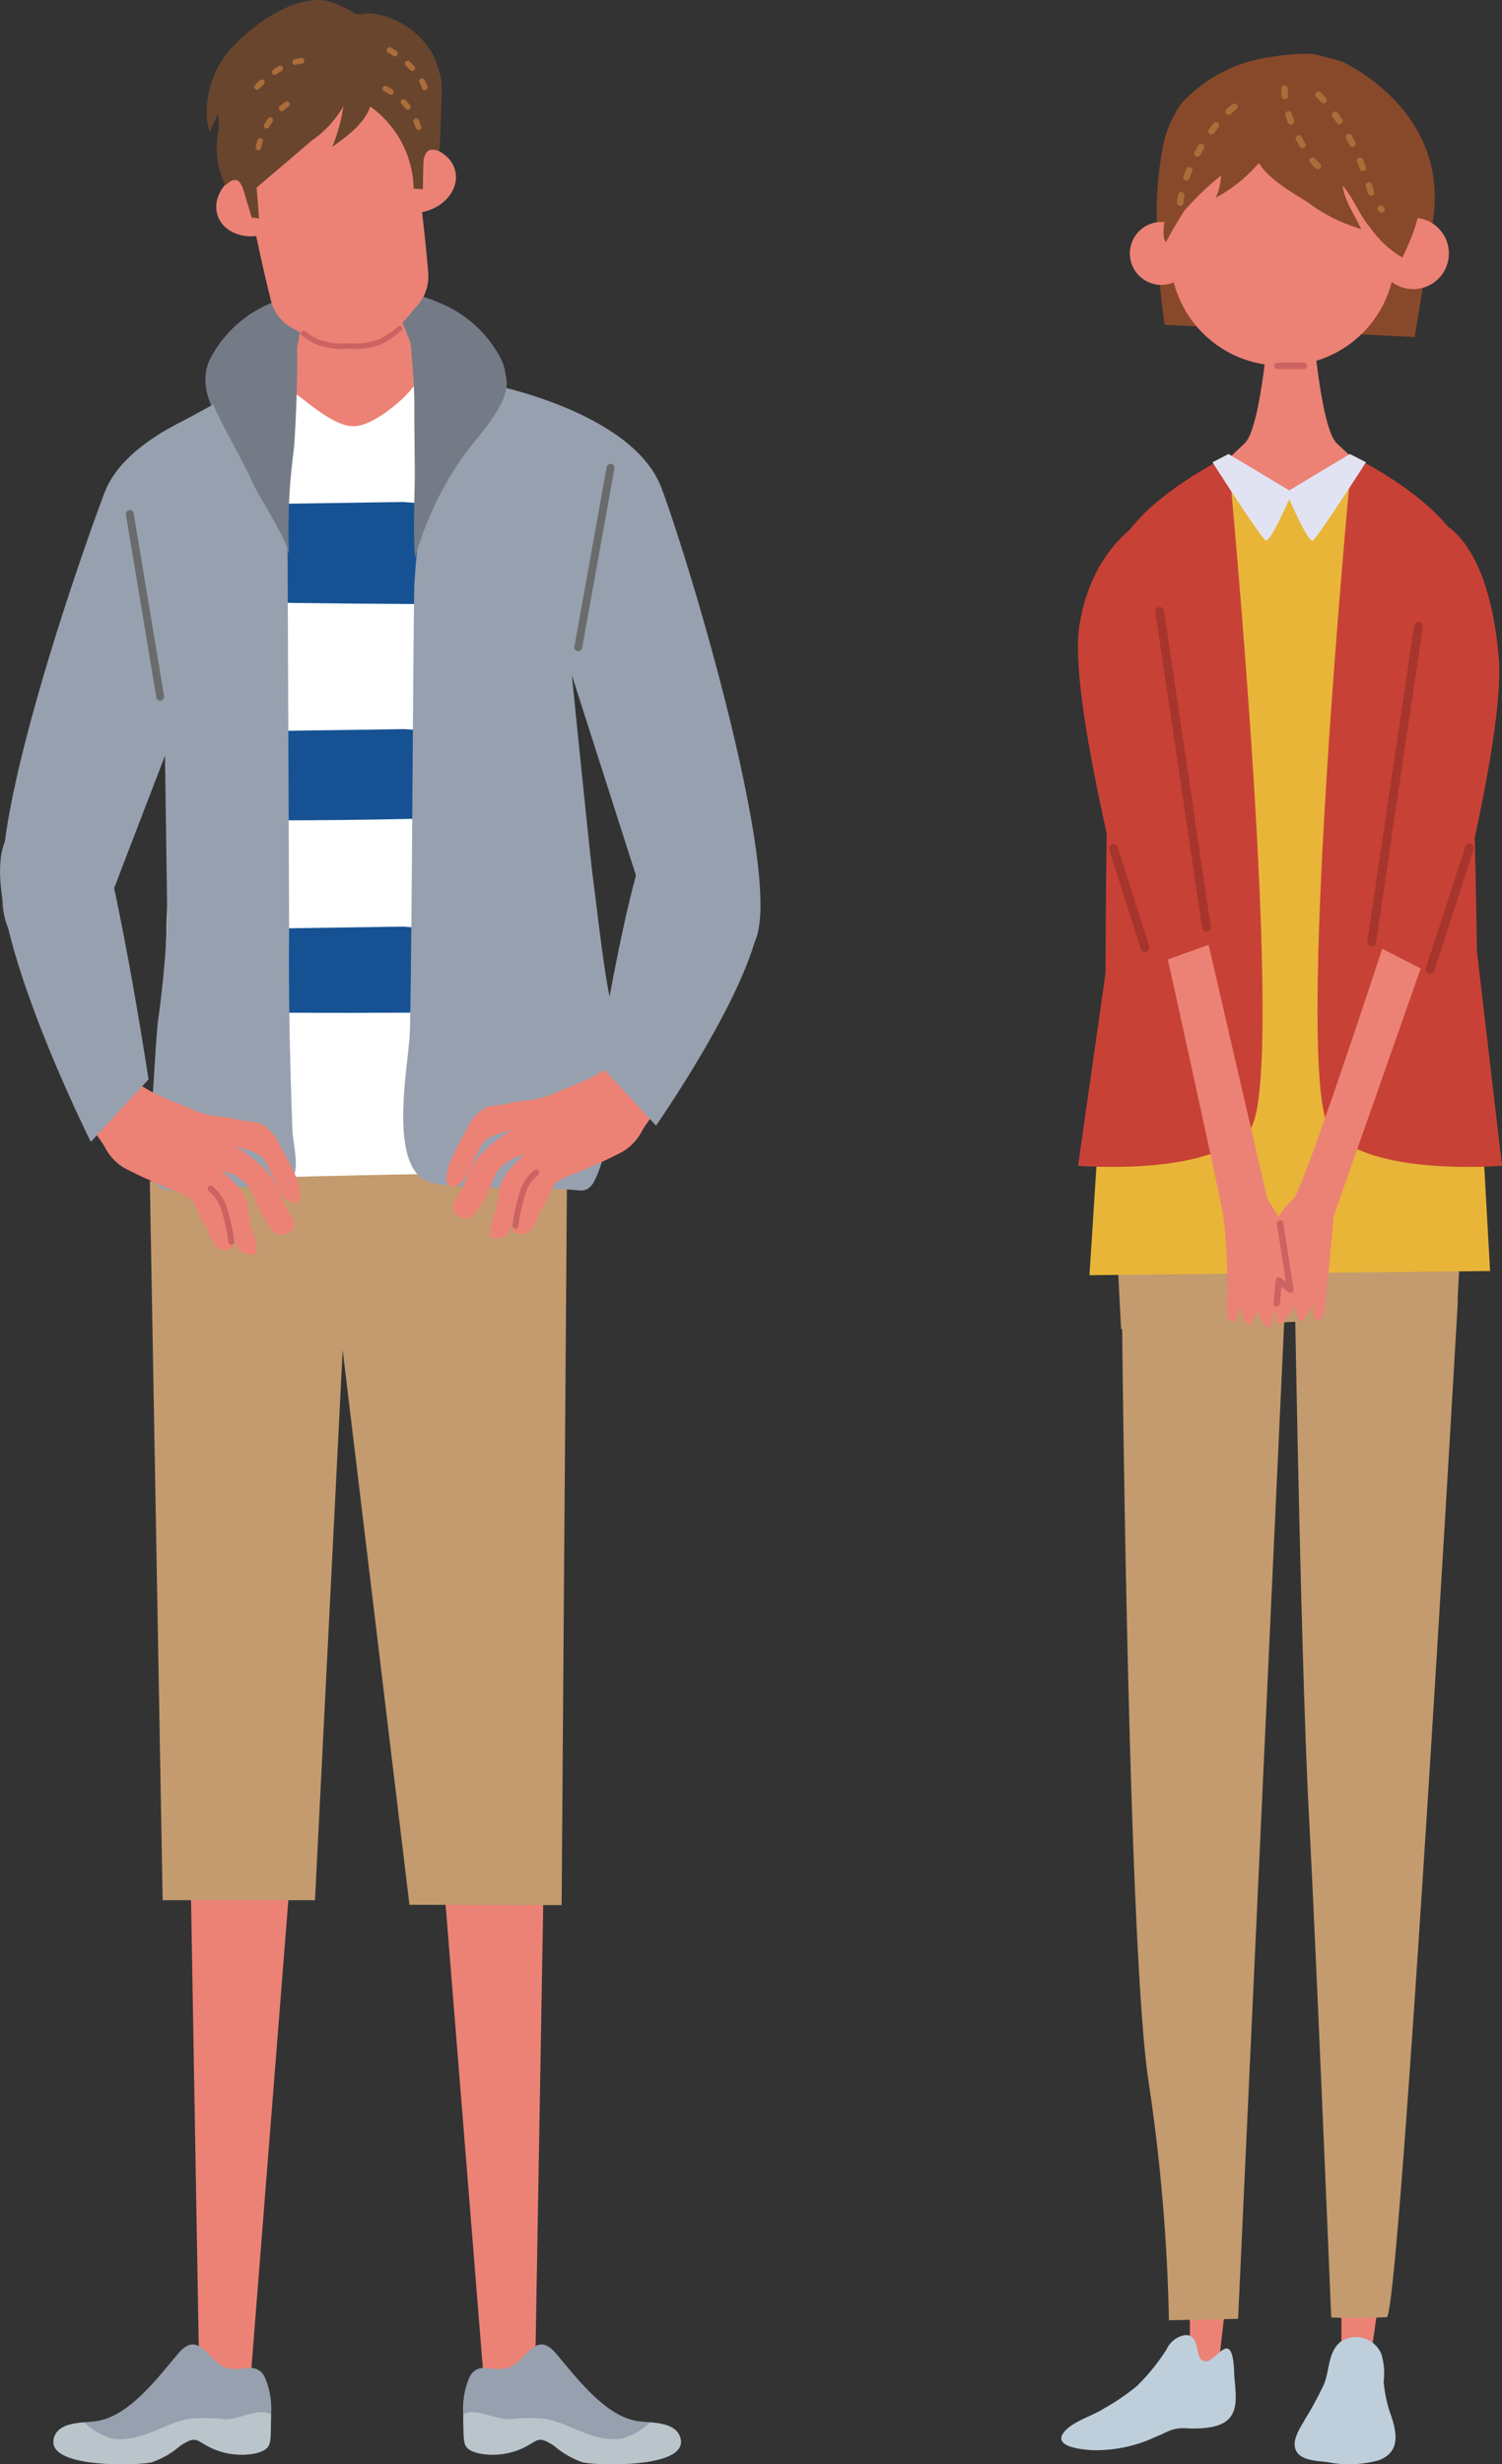
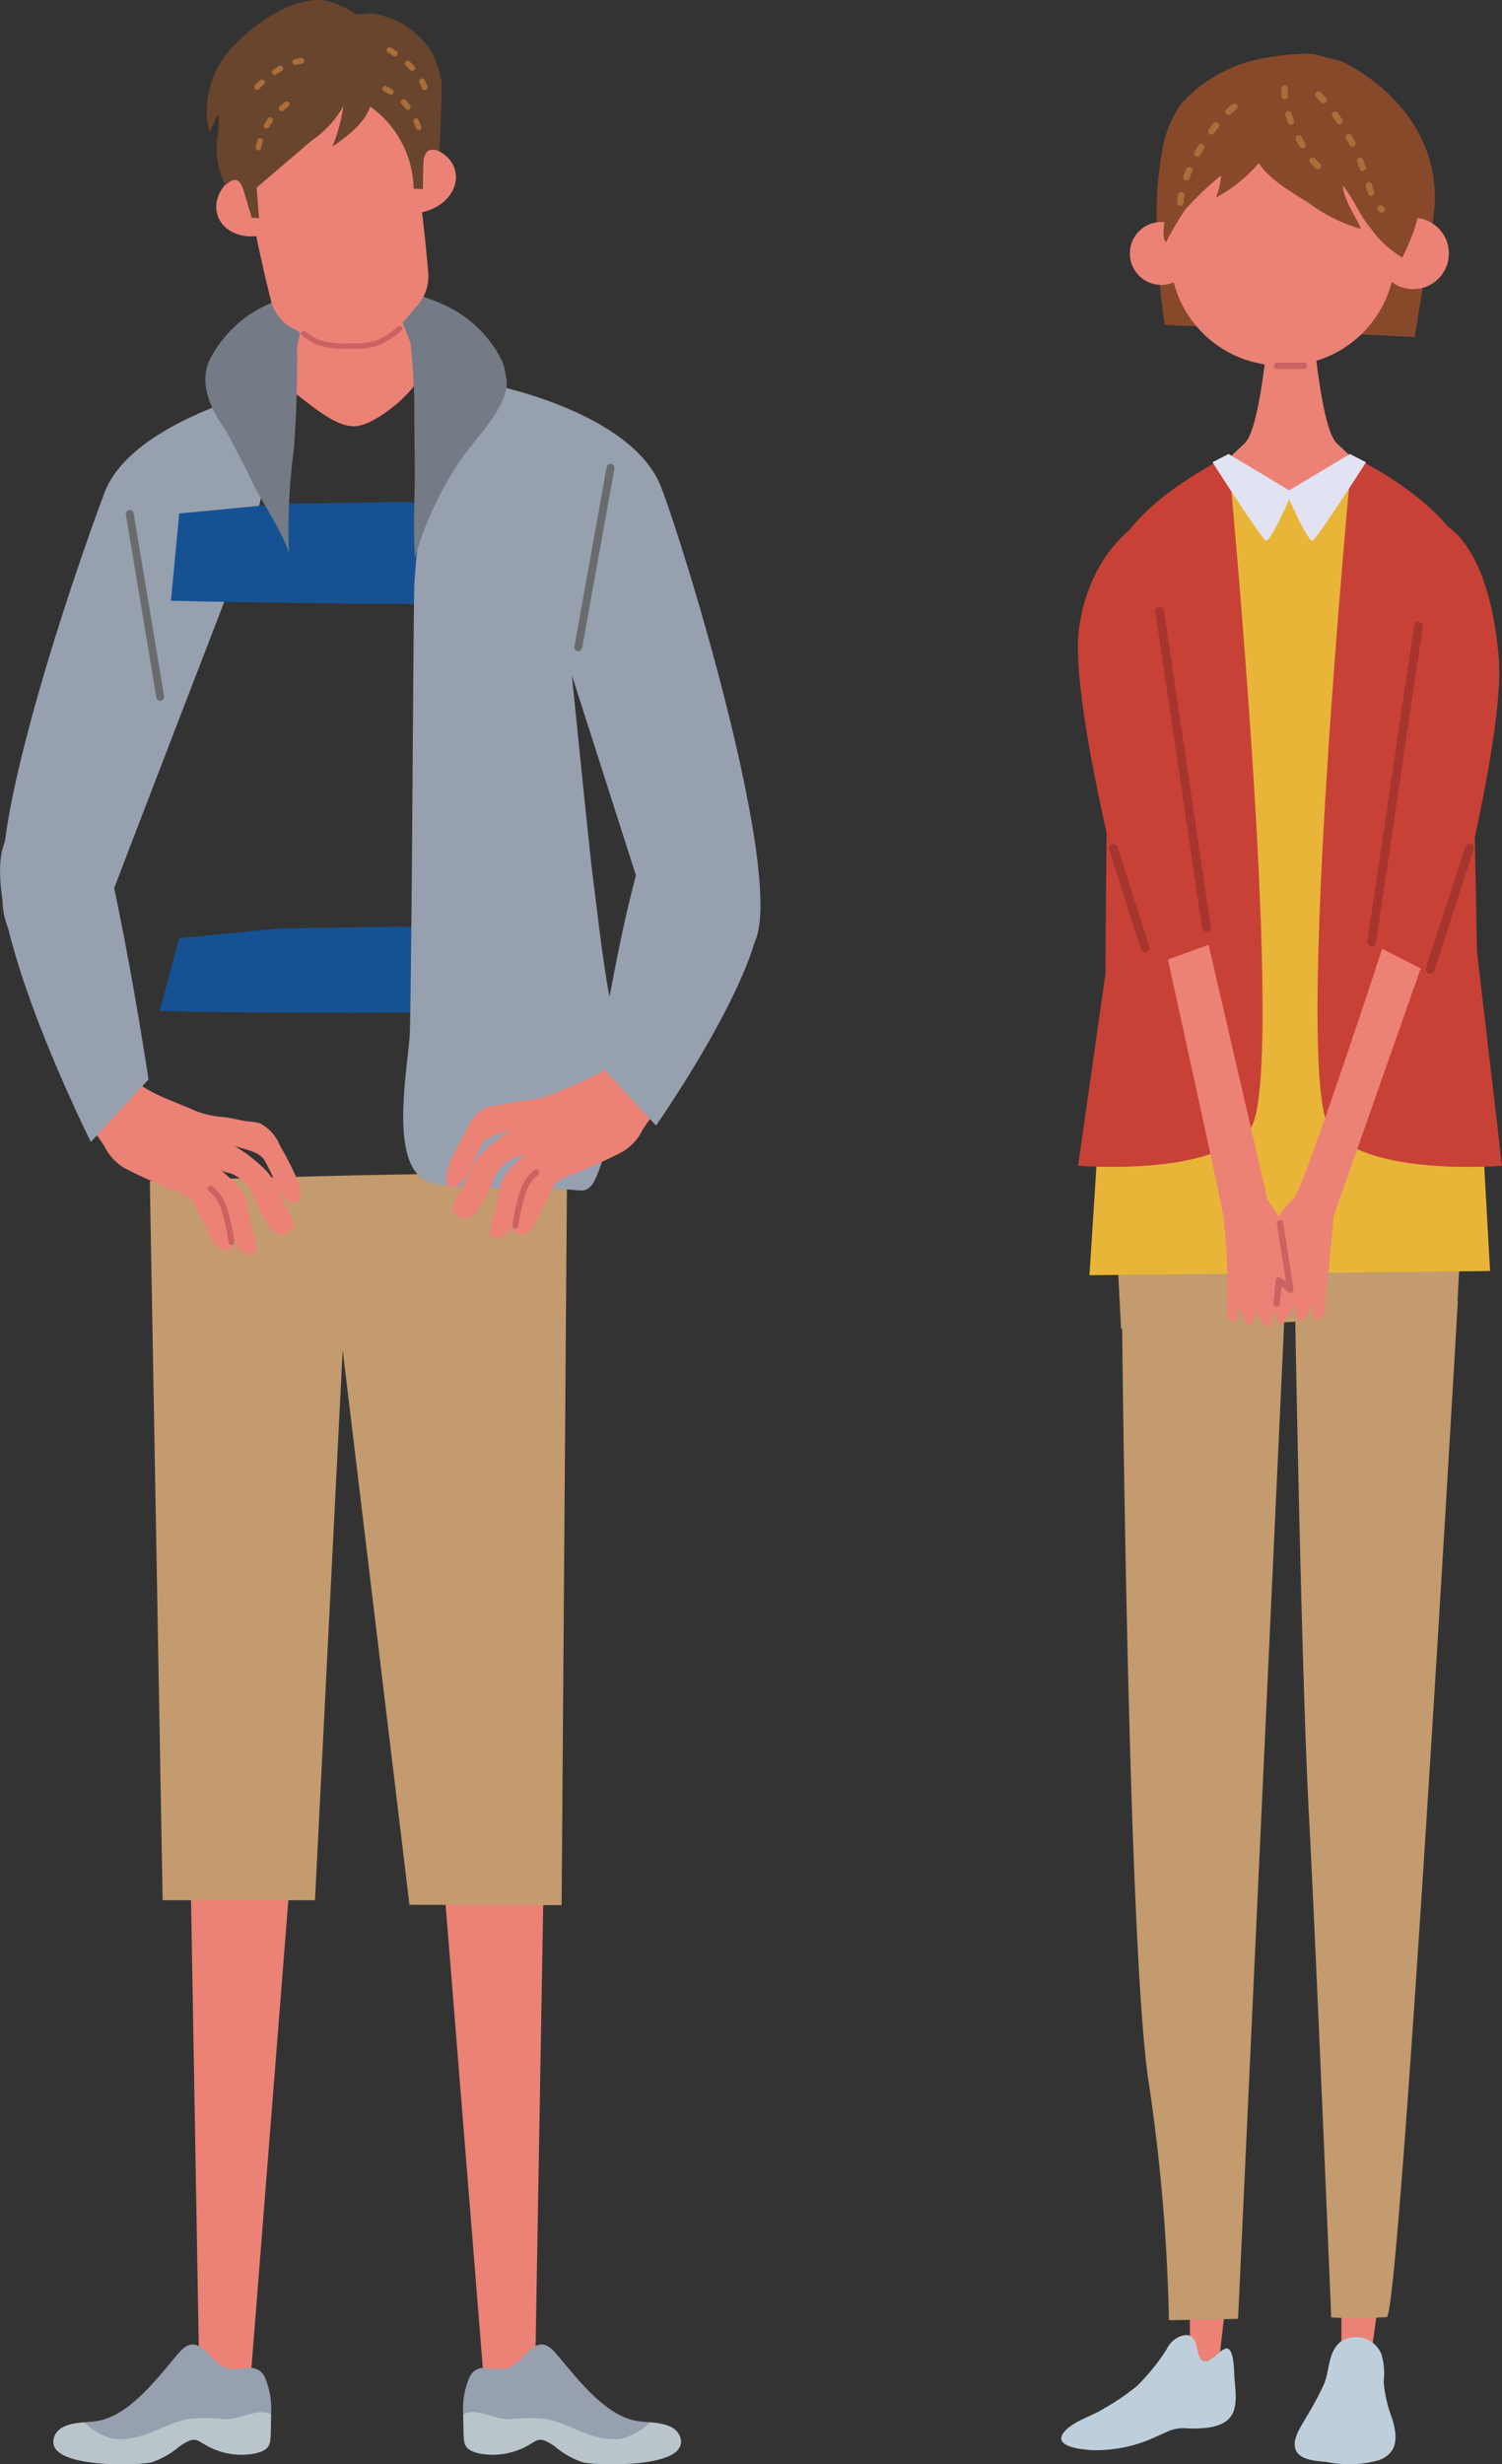
<svg xmlns="http://www.w3.org/2000/svg" id="index_img_01" width="123.493" height="202.497" viewBox="0 0 123.493 202.497">
  <rect x="0" y="0" width="123.493" height="202.497" fill="#333333" stroke="none" />
  <defs>
    <style>
      .cls-1 {
        fill: #c39b6e;
      }

      .cls-2 {
        fill: #ec8275;
      }

      .cls-3 {
        fill: #becfdb;
      }

      .cls-4 {
        fill: #e8b538;
      }

      .cls-5 {
        fill: #c84136;
      }

      .cls-6 {
        fill: #e2e3f2;
      }

      .cls-7 {
        fill: #cb6362;
      }

      .cls-8 {
        fill: #a5352d;
      }

      .cls-9 {
        fill: #88492a;
      }

      .cls-10 {
        fill: #ab6d39;
      }

      .cls-11 {
        fill: #97a0ae;
      }

      .cls-12 {
        fill: #747b86;
      }

      .cls-13 {
        fill: #fff;
      }

      .cls-14 {
        fill: #165293;
      }

      .cls-15 {
        fill: #696b6c;
      }

      .cls-16 {
        fill: #69452e;
      }

      .cls-17 {
        fill: #b9c5cb;
      }
    </style>
  </defs>
  <g id="グループ_5119" data-name="グループ 5119" transform="translate(543.486 -259.055)">
    <g id="グループ_5118" data-name="グループ 5118" transform="translate(-456.224 263.472)">
      <g id="グループ_5117" data-name="グループ 5117" transform="translate(0 85.767)">
        <path id="パス_2947" data-name="パス 2947" class="cls-1" d="M-448.261,434.955l.885,17.042,27.6-1.162.948-17.872Z" transform="translate(452.29 -432.963)" />
        <path id="パス_2948" data-name="パス 2948" class="cls-2" d="M-410.717,619.325v9.839l2.383-.549,1.345-9.513Z" transform="translate(433.744 -524.911)" />
        <path id="パス_2949" data-name="パス 2949" class="cls-3" d="M-410.367,640.735a10.89,10.89,0,0,1-.629-2.846,5.485,5.485,0,0,0-.188-2.256,2.256,2.256,0,0,0-3.314-1.038c-1.072.794-.944,2.391-1.391,3.483a27.651,27.651,0,0,1-1.566,2.9c-.362.65-1.032,1.595-.815,2.394.275,1.015,1.786,1.035,2.614,1.129a9.118,9.118,0,0,0,4.257-.146C-409.667,643.714-409.879,642.2-410.367,640.735Z" transform="translate(437.496 -532.368)" />
        <path id="パス_2950" data-name="パス 2950" class="cls-2" d="M-435.338,619.325v9.839l2.435-.744,1.063-9.318Z" transform="translate(445.907 -524.911)" />
        <path id="パス_2951" data-name="パス 2951" class="cls-3" d="M-443.335,635.457a3.066,3.066,0,0,1-.809.594c-1.331.391-.424-2.2-1.915-2.107a2.028,2.028,0,0,0-1.5,1.152,16.754,16.754,0,0,1-2.464,3.045,18.836,18.836,0,0,1-2.685,1.827c-.958.636-2.612,1.051-3.323,1.985-.934,1.226,1.711,1.406,2.35,1.447a11.594,11.594,0,0,0,5.252-1.112c.357-.141.694-.312,1.043-.461a3.094,3.094,0,0,1,1.525-.219c4.336.173,4.1-1.716,3.871-4.12-.044-.455,0-2.3-.578-2.441C-442.768,635-443.049,635.211-443.335,635.457Z" transform="translate(456.224 -532.241)" />
        <path id="パス_2952" data-name="パス 2952" class="cls-1" d="M-418.244,466.751s.493,29.238,1.135,41.428c.614,11.642,1.835,41.35,1.835,41.35a45.644,45.644,0,0,0,4.567-.03c1.076-.152,5.845-83.515,5.845-83.515Z" transform="translate(437.463 -449.274)" />
        <path id="パス_2953" data-name="パス 2953" class="cls-1" d="M-446.357,467.968s.461,51.069,2.153,62.6a152.161,152.161,0,0,1,1.7,19.789l5.686-.116,3.843-83.046Z" transform="translate(451.35 -449.875)" />
      </g>
      <path id="パス_2954" data-name="パス 2954" class="cls-2" d="M-424.1,321.909l5.271-4.223-1.4-1.317c-1.4-1.318-2.059-10.618-2.059-10.618h-1.729v0h-1.728s-.658,9.3-2.057,10.618l-1.4,1.317,4.772,4.223v.018l.162-.007.166.007Z" transform="translate(442.877 -284.357)" />
      <path id="パス_2955" data-name="パス 2955" class="cls-4" d="M-430.251,328.8l-5.013,3.322-5.21-3.152-7.423,8.546-3.755,58.6,32.938-.343L-422,336.859Z" transform="translate(453.965 -295.742)" />
      <path id="パス_2956" data-name="パス 2956" class="cls-5" d="M-411.769,328.8s-4.932,51.448-1.775,55.349,14.113,2.971,14.113,2.971l-2.064-17.667s-.393-31.769-1.65-33.821C-405.488,331.8-411.769,328.8-411.769,328.8Z" transform="translate(435.662 -295.741)" />
      <path id="パス_2957" data-name="パス 2957" class="cls-5" d="M-441.161,328.8s4.932,51.448,1.775,55.349-14.113,2.971-14.113,2.971l2.26-15.864s0-33.257,1.452-35.624C-447.441,331.8-441.161,328.8-441.161,328.8Z" transform="translate(454.877 -295.741)" />
      <path id="パス_2958" data-name="パス 2958" class="cls-5" d="M-448.007,339.072s-4.383,2.111-5.408,8.773,5.308,29.217,5.308,29.217l5.38-3.075Z" transform="translate(454.892 -300.816)" />
      <path id="パス_2959" data-name="パス 2959" class="cls-5" d="M-399.935,339.589s3.982,1.181,4.823,11.156c.567,6.72-4.833,26.573-4.833,26.573l-5.38-3.075Z" transform="translate(431.081 -301.072)" />
      <path id="パス_2960" data-name="パス 2960" class="cls-6" d="M-414.45,328.471l-5.24,3.14s1.777,4.192,2.187,3.964,4.374-6.425,4.374-6.425Z" transform="translate(438.177 -295.58)" />
      <path id="パス_2961" data-name="パス 2961" class="cls-6" d="M-430.345,328.471l5.24,3.14s-1.777,4.192-2.187,3.964-4.374-6.425-4.374-6.425Z" transform="translate(444.093 -295.58)" />
      <path id="パス_2962" data-name="パス 2962" class="cls-2" d="M-410.455,410.437l-3.166-1.624s-6.4,19.568-7.284,20.54a7.184,7.184,0,0,0-2.118,3.5,16.531,16.531,0,0,0-.188,5.466c.386,1.461.833.237,1.036-.775a8.584,8.584,0,0,0,.1,1.838c.646-.066,1.064-.745,1.233-1.369a2.944,2.944,0,0,0,.536,1.486,3.57,3.57,0,0,0,1.018-1.693c.026.406-.2,1.443.391,1.5s.616-1.634.667-2.072c.2-1.685.618-6.437.618-6.437Z" transform="translate(440.001 -335.267)" />
      <path id="パス_2963" data-name="パス 2963" class="cls-2" d="M-428.707,433.285c-.031-1.354-2.018-4.179-2.018-4.179l-4.841-20.925-3.351,1.2s4.25,19.255,4.549,21.005a47.792,47.792,0,0,1,.332,6.62c0,.442-.2,2.123.394,2.144s.5-1.037.583-1.439a3.533,3.533,0,0,0,.789,1.815,2.97,2.97,0,0,0,.725-1.4c.086.64.411,1.367,1.043,1.513a8.477,8.477,0,0,0,.342-1.806c.071,1.031.355,2.3.927.9A16.571,16.571,0,0,0-428.707,433.285Z" transform="translate(447.675 -334.955)" />
      <path id="パス_2964" data-name="パス 2964" class="cls-7" d="M-421.5,459.985h-.026a.266.266,0,0,1-.237-.29l.187-1.882a.266.266,0,0,1,.161-.218.265.265,0,0,1,.268.037l.408.327-.741-4.78a.265.265,0,0,1,.222-.3.263.263,0,0,1,.3.221l.846,5.452a.264.264,0,0,1-.128.271.265.265,0,0,1-.3-.023l-.56-.447-.139,1.4A.264.264,0,0,1-421.5,459.985Z" transform="translate(439.203 -357.032)" />
      <path id="パス_2965" data-name="パス 2965" class="cls-8" d="M-406.156,382.379a.385.385,0,0,1-.053,0,.361.361,0,0,1-.3-.409l3.846-25.96a.364.364,0,0,1,.409-.3.361.361,0,0,1,.3.41l-3.846,25.96A.361.361,0,0,1-406.156,382.379Z" transform="translate(431.67 -309.03)" />
      <path id="パス_2966" data-name="パス 2966" class="cls-8" d="M-396.673,402.454a.374.374,0,0,1-.112-.017.361.361,0,0,1-.231-.455l3.245-9.975a.361.361,0,0,1,.454-.231.361.361,0,0,1,.232.454l-3.245,9.975A.361.361,0,0,1-396.673,402.454Z" transform="translate(426.986 -326.842)" />
      <path id="パス_2967" data-name="パス 2967" class="cls-8" d="M-436.75,380a.36.36,0,0,1-.356-.308l-3.846-25.96a.361.361,0,0,1,.3-.409.362.362,0,0,1,.409.3l3.846,25.96a.361.361,0,0,1-.3.41A.472.472,0,0,1-436.75,380Z" transform="translate(448.682 -307.857)" />
      <path id="パス_2968" data-name="パス 2968" class="cls-8" d="M-445.511,400.693a.362.362,0,0,1-.344-.251l-2.6-8.172a.361.361,0,0,1,.234-.453.361.361,0,0,1,.453.234l2.6,8.172a.361.361,0,0,1-.234.453A.361.361,0,0,1-445.511,400.693Z" transform="translate(452.395 -326.863)" />
      <path id="パス_2969" data-name="パス 2969" class="cls-9" d="M-417.916,276.275c-.144,1.732-1.609,10.477-1.609,10.477l-20.554-1.005a60.782,60.782,0,0,1-.658-9.544,28.183,28.183,0,0,1,.432-4.643,9.1,9.1,0,0,1,1.641-4.049,12.044,12.044,0,0,1,7.217-3.753,19.112,19.112,0,0,1,2.636-.276c.572-.022.92,0,.92,0l.052.01,2.266.594a9.012,9.012,0,0,1,.871.452C-422.58,265.746-417.353,269.437-417.916,276.275Z" transform="translate(448.578 -263.472)" />
      <path id="パス_2970" data-name="パス 2970" class="cls-2" d="M-420.036,287.306a9.132,9.132,0,0,1-9.045,9.215,9.132,9.132,0,0,1-9.445-8.8,9.122,9.122,0,0,1,9.041-9.211A9.123,9.123,0,0,1-420.036,287.306Z" transform="translate(447.483 -270.899)" />
      <path id="パス_2971" data-name="パス 2971" class="cls-2" d="M-398.977,292.978a2.928,2.928,0,0,1-2.862,2.995,2.932,2.932,0,0,1-2.995-2.868,2.928,2.928,0,0,1,2.862-2.991A2.925,2.925,0,0,1-398.977,292.978Z" transform="translate(430.839 -276.632)" />
      <path id="パス_2972" data-name="パス 2972" class="cls-2" d="M-439.923,293.323a2.583,2.583,0,0,1-2.525,2.642,2.586,2.586,0,0,1-2.641-2.53,2.583,2.583,0,0,1,2.525-2.639A2.58,2.58,0,0,1-439.923,293.323Z" transform="translate(450.724 -276.969)" />
      <path id="パス_2973" data-name="パス 2973" class="cls-9" d="M-438.75,276.073a16.8,16.8,0,0,0-.683,2.939c-.071.568-.4,1.919.014,2.384a29.34,29.34,0,0,1,1.54-2.626,24.225,24.225,0,0,1,2.984-2.853,5.29,5.29,0,0,1-.425,1.821,12.483,12.483,0,0,0,3.534-2.847c.905,1.407,2.706,2.386,4.056,3.25a13.684,13.684,0,0,0,4.356,2.172c-.515-1.184-1.36-2.244-1.521-3.578.89,1.038,1.385,2.451,2.31,3.522a8.468,8.468,0,0,0,2.6,2.4c.992-2.075,1.784-3.969,1.31-6.412a10.47,10.47,0,0,0-2.672-4.841,8.6,8.6,0,0,0-4.511-2.4c-.555-.132-1.352.034-1.879-.26a2.755,2.755,0,0,0-1.474-.34,10.619,10.619,0,0,0-6.974,2.974A9.627,9.627,0,0,0-438.75,276.073Z" transform="translate(448.024 -265.908)" />
      <path id="パス_2974" data-name="パス 2974" class="cls-10" d="M-417.473,275.5a.265.265,0,0,1-.169-.06,3.722,3.722,0,0,1-.467-.473.265.265,0,0,1,.033-.373.265.265,0,0,1,.374.033,3.094,3.094,0,0,0,.4.4.266.266,0,0,1,.036.373A.269.269,0,0,1-417.473,275.5Zm-1.27-1.725a.267.267,0,0,1-.233-.136l-.169-.312-.126-.232a.265.265,0,0,1,.109-.358.264.264,0,0,1,.359.107l.125.231c.053.1.108.2.167.307a.263.263,0,0,1-.1.361A.263.263,0,0,1-418.743,273.772Zm-.943-1.935a.267.267,0,0,1-.248-.169q-.117-.3-.208-.6a.265.265,0,0,1,.175-.332.266.266,0,0,1,.332.175c.056.184.122.373.2.564a.265.265,0,0,1-.152.343A.248.248,0,0,1-419.686,271.838Zm-.506-2.084a.267.267,0,0,1-.264-.243c-.014-.175-.021-.351-.021-.522,0-.04,0-.08,0-.12a.265.265,0,0,1,.264-.259h.007a.264.264,0,0,1,.259.27c0,.038,0,.074,0,.11,0,.157.008.317.021.477a.264.264,0,0,1-.241.286Z" transform="translate(438.565 -266.01)" />
      <path id="パス_2975" data-name="パス 2975" class="cls-10" d="M-409.507,279.56a.265.265,0,0,1-.165-.058c-.036-.028-.069-.057-.1-.087a.265.265,0,0,1-.019-.374.266.266,0,0,1,.375-.019c.025.023.051.045.076.067a.265.265,0,0,1,.041.373A.264.264,0,0,1-409.507,279.56Zm-.861-1.388a.263.263,0,0,1-.249-.177c-.066-.188-.123-.379-.181-.567l-.009-.029a.265.265,0,0,1,.176-.331.264.264,0,0,1,.33.177l.009.027c.056.182.113.367.176.549a.266.266,0,0,1-.163.338A.307.307,0,0,1-410.368,278.172Zm-.692-2.037a.267.267,0,0,1-.249-.175c-.07-.19-.14-.38-.215-.569a.266.266,0,0,1,.15-.344.266.266,0,0,1,.344.152c.075.192.147.386.219.579a.266.266,0,0,1-.158.341A.3.3,0,0,1-411.06,276.135Zm-.847-1.983a.259.259,0,0,1-.227-.131s-.007-.014-.008-.017c-.094-.178-.188-.354-.284-.528a.266.266,0,0,1,.1-.36.267.267,0,0,1,.36.106c.1.177.193.356.288.539a.267.267,0,0,1-.106.359A.257.257,0,0,1-411.907,274.152Zm-1.071-1.861a.264.264,0,0,1-.223-.121c-.111-.173-.225-.341-.339-.5a.264.264,0,0,1,.065-.369.266.266,0,0,1,.369.064c.117.165.233.34.35.519a.266.266,0,0,1-.078.367A.267.267,0,0,1-412.978,272.291Zm-1.3-1.713a.26.26,0,0,1-.2-.089c-.134-.149-.272-.3-.413-.438a.266.266,0,0,1,0-.376.267.267,0,0,1,.375,0c.144.148.289.3.429.458a.264.264,0,0,1-.021.374A.263.263,0,0,1-414.276,270.577Z" transform="translate(435.842 -266.498)" />
      <path id="パス_2976" data-name="パス 2976" class="cls-10" d="M-437.177,279.973h-.025a.266.266,0,0,1-.24-.288,6.341,6.341,0,0,1,.1-.635.262.262,0,0,1,.31-.208.264.264,0,0,1,.209.31c-.039.2-.069.4-.086.582A.265.265,0,0,1-437.177,279.973Zm.519-2.084a.246.246,0,0,1-.092-.017.266.266,0,0,1-.157-.341c.072-.191.151-.387.234-.582a.263.263,0,0,1,.347-.14.264.264,0,0,1,.141.348q-.122.282-.224.56A.267.267,0,0,1-436.657,277.889Zm.9-1.954a.277.277,0,0,1-.128-.032.266.266,0,0,1-.105-.36c.1-.182.2-.365.31-.542a.265.265,0,0,1,.363-.093.263.263,0,0,1,.092.363c-.1.173-.2.35-.3.527A.267.267,0,0,1-435.754,275.935Zm1.151-1.819a.264.264,0,0,1-.156-.051.263.263,0,0,1-.058-.369c.124-.173.253-.34.38-.5a.266.266,0,0,1,.373-.042.267.267,0,0,1,.04.373c-.123.154-.246.315-.366.479A.268.268,0,0,1-434.6,274.117Zm1.416-1.618a.265.265,0,0,1-.2-.087.266.266,0,0,1,.016-.374c.168-.153.333-.291.494-.411a.264.264,0,0,1,.371.054.266.266,0,0,1-.054.371,5.749,5.749,0,0,0-.452.376A.264.264,0,0,1-433.187,272.5Z" transform="translate(446.946 -267.474)" />
      <path id="パス_2977" data-name="パス 2977" class="cls-7" d="M-419.212,314.156h-2.19a.265.265,0,0,1-.265-.265.265.265,0,0,1,.265-.265h2.19a.265.265,0,0,1,.265.265A.265.265,0,0,1-419.212,314.156Z" transform="translate(439.154 -288.247)" />
    </g>
  </g>
  <g id="グループ_5116" data-name="グループ 5116" transform="translate(614.513 -254.435)">
    <path id="パス_2909" data-name="パス 2909" class="cls-2" d="M-583.491,560.848l.71,41.012h4.169l3.218-40.757Z" transform="translate(-15.336 -151.481)" />
    <path id="パス_2910" data-name="パス 2910" class="cls-11" d="M-590.71,316.912s-12.657,2.642-15.03,8.89-11.718,33.276-7.189,35.061,6.256,2.231,6.687.892,12.943-33.688,12.943-33.688Z" transform="translate(-0.179 -30.887)" />
    <path id="パス_2911" data-name="パス 2911" class="cls-11" d="M-534.711,316.912s11.648,2.231,14.022,8.477,11.432,36.366,6.9,38.152-6.256,2.23-6.688.892c-.675-2.1-.6-1.86-11.647-36.366Z" transform="translate(-39.451 -30.887)" />
    <path id="パス_2912" data-name="パス 2912" class="cls-12" d="M-551.583,307.2c-.948-1.088-3.016-3.791-.966-4.912,1.211-.662,3.288.089,4.443.593a9.842,9.842,0,0,1,5.05,4.706c1.019,2.325-.548,4.737-1.9,6.508a2.427,2.427,0,0,1-2.57,1.226c-1.617-.131-2.011-1.293-2.218-2.908C-550,310.365-550.215,308.767-551.583,307.2Z" transform="translate(-30.2 -23.528)" />
    <path id="パス_2913" data-name="パス 2913" class="cls-12" d="M-572.266,307.2c.949-1.088,3.017-3.791.966-4.912-1.211-.662-3.288.089-4.443.593a9.849,9.849,0,0,0-5.05,4.706c-1.018,2.325.549,4.737,1.9,6.508a2.427,2.427,0,0,0,2.57,1.226c1.615-.131,2.011-1.293,2.219-2.908C-573.845,310.365-573.634,308.767-572.266,307.2Z" transform="translate(-16.508 -23.528)" />
-     <path id="パス_2914" data-name="パス 2914" class="cls-13" d="M-568.489,310.556l11.015,8.423,1.927,60.838s-19.384,2.47-33-.706l1.607-59.189,8.311-7.917Z" transform="translate(-12.835 -27.744)" />
-     <path id="パス_2915" data-name="パス 2915" class="cls-14" d="M-566.917,372.93l11.907.679,1.036,6.328s-17.385.732-31.006.41l-.391-6.471,8.311-.8Z" transform="translate(-14.406 -58.58)" />
    <path id="パス_2916" data-name="パス 2916" class="cls-14" d="M-568.489,405.024l10.816.905,1.055,6.056s-18.313.3-31.933-.024l1.607-5.989,8.311-.8Z" transform="translate(-12.835 -74.446)" />
    <path id="パス_2917" data-name="パス 2917" class="cls-14" d="M-567.584,336.018l11.26.906-1.726,7.505s-15.049.026-28.67-.295l.682-7.168,8.311-.8Z" transform="translate(-13.739 -40.332)" />
    <path id="パス_2918" data-name="パス 2918" class="cls-2" d="M-534.017,560.848l-.709,41.012H-538.9l-3.19-39.68Z" transform="translate(-35.806 -151.481)" />
    <path id="パス_2919" data-name="パス 2919" class="cls-11" d="M-539.186,641.2c0,.339.011.664.019.944.041,1.458-.084,1.935,1.318,2.263a5.874,5.874,0,0,0,3.624-.473c1.224-.589,1.139-1.057,2.536-.141a6.957,6.957,0,0,0,2.352,1.346c1.107.252,8.962.534,7.962-2.126-.341-.9-1.454-1.075-2.451-1.164-.427-.04-.83-.066-1.145-.124-2.649-.491-4.921-3.583-6.606-5.552-1.824-2.13-2.513,1.1-4.272,1.27-.791.077-1.351-.105-1.823-.059a1.284,1.284,0,0,0-1,.757A6.546,6.546,0,0,0-539.186,641.2Z" transform="translate(-37.239 -188.358)" />
    <path id="パス_2920" data-name="パス 2920" class="cls-1" d="M-555.852,445.452l-.441,59.822-12.512-.029-5.49-45.585-2.276,45.208-12.526,0-1.053-59.089S-556.139,444.614-555.852,445.452Z" transform="translate(-12.044 -94.283)" />
    <path id="パス_2921" data-name="パス 2921" class="cls-11" d="M-532.622,362.352c.147,1.081.305,2.161.489,3.239.351,2.075,1.225,4.223,1.236,6.328.011,2.289-.894,4.584-1.458,6.765a9.146,9.146,0,0,1-.968,3.018c-.622.858-1.012.566-2.095.523-2.591-.1-5.181-.066-7.762-.183a26.166,26.166,0,0,1-3.184-.3c-4.07-.681-2.139-9.635-2.042-12.413.162-4.58.283-34.581.375-36.861a78.842,78.842,0,0,1,1.514-11.174c.38-2.063.325-6.513,3.554-6.061,1.576.221,1.483,1.849,2.926,2.581l2.611,1.326c4.305,5.849.4.259,1.285,10.088.227,2.508,2.45,24.727,2.773,27.231C-533.112,358.43-532.887,360.393-532.622,362.352Z" transform="translate(-32.413 -30.043)" />
-     <path id="パス_2922" data-name="パス 2922" class="cls-11" d="M-581.321,381.57c-.359-.011-.694-.027-.961-.027-1.282.006-2.55.114-3.827.162-.774.027-2.622.344-3.294-.14-1.489-1.072-.945-4.016-.8-5.579.247-2.644.326-5.321.571-7.983a83.652,83.652,0,0,0,.783-8.539c0-.032-.561-39.877-.561-39.877l8.056-4.4,2.333-.99.191,46.134c-.062,5.533.073,10.967.267,16.487.043,1.287.822,3.751-.414,4.455A5,5,0,0,1-581.321,381.57Z" transform="translate(-11.911 -29.544)" />
    <path id="パス_2923" data-name="パス 2923" class="cls-2" d="M-566.154,303.757l-1.482,6.98c1.476.97,3.767,3.259,5.559,3.1,1.239-.109,2.976-1.446,3.846-2.271a12.046,12.046,0,0,0,1.654-2.009l-2.207-5.616Z" transform="translate(-23.174 -24.383)" />
    <path id="パス_2924" data-name="パス 2924" class="cls-12" d="M-573.632,303.812c-.514-.3-3.4.814-3.488.906a8.6,8.6,0,0,0-2.033,4.12c-.214,1.641-1.5,1.57-.908,3.126.554,1.451,2.593,4.942,3.2,6.373.583,1.373,3.15,5.084,3.076,6.29a49.076,49.076,0,0,1,.35-8.6C-573.255,314.828-572.744,304.324-573.632,303.812Z" transform="translate(-16.955 -24.386)" />
    <path id="パス_2925" data-name="パス 2925" class="cls-12" d="M-548.088,304.961c-.1-.907-.163-1.815.873-1.97,1.582-.238,3.432,1.669,4.417,2.7,1.168,1.224,3.031,2.856,2.73,4.639-.343,2.028-2.673,4.286-3.755,5.893a27.516,27.516,0,0,0-3.755,8.04c-.175-2.268-.012-5.132-.02-7.132-.007-1.763-.041-3.553-.036-5.336.005-2.107-.236-4.2-.4-6.292C-548.047,305.326-548.069,305.143-548.088,304.961Z" transform="translate(-32.813 -23.995)" />
    <path id="パス_2926" data-name="パス 2926" class="cls-15" d="M-520.8,345.213a.326.326,0,0,0,.318-.271l2.654-14.738a.332.332,0,0,0-.257-.387.324.324,0,0,0-.377.266l-2.653,14.737a.332.332,0,0,0,.256.388A.3.3,0,0,0-520.8,345.213Z" transform="translate(-46.17 -37.264)" />
    <path id="パス_2927" data-name="パス 2927" class="cls-15" d="M-591.223,352.987a.342.342,0,0,0,.056,0,.334.334,0,0,0,.262-.385l-2.5-15.009a.327.327,0,0,0-.372-.272.332.332,0,0,0-.262.385l2.5,15.009A.325.325,0,0,0-591.223,352.987Z" transform="translate(-10.12 -40.972)" />
    <path id="パス_2928" data-name="パス 2928" class="cls-11" d="M-614.108,395c-.05,3.019,1.912,5.5,4.382,5.543s4.514-2.371,4.565-5.39-1.913-5.5-4.382-5.543S-614.057,391.977-614.108,395Z" transform="translate(-0.2 -66.824)" />
    <path id="パス_2929" data-name="パス 2929" class="cls-2" d="M-528.292,425.451a9.27,9.27,0,0,1-1.27.825c-1.093.6-2.275,1.008-3.411,1.505a7.392,7.392,0,0,1-2.459.638c-.734.058-1.422.255-2.147.371a4.607,4.607,0,0,0-1.041.165,3.574,3.574,0,0,0-1.627,1.82,27.482,27.482,0,0,0-1.377,2.691c-.19.48-.571,1.7-.034,1.968.7.339,1.453-.848,1.735-1.492s.573-1.294.913-1.9c.456-.814,1.725-.936,2.522-1.253a13.818,13.818,0,0,0-2.343,1.778,4.992,4.992,0,0,0-1.213,1.712c-.2.388-.356.782-.518,1.185-.212.525-.618.951-.786,1.495-.191.614.18,1,.777,1.122.8.166,1.238-.676,1.6-1.279a12.474,12.474,0,0,0,.9-1.912,2.553,2.553,0,0,1,.636-1,3.907,3.907,0,0,1,1.105-.771c.311-.131.723-.133.987-.372-.837.757-2.039,1.7-2.221,2.922a13.322,13.322,0,0,1-.386,1.939,7,7,0,0,0-.381,1.669c-.009.385.046.475.425.462a1.289,1.289,0,0,0,.958-.34c.508-.586.436-1.533.893-2.1a3.465,3.465,0,0,0-.422,1.643c.075.592,1.024.489,1.353.24a3.5,3.5,0,0,0,.805-1.416c.231-.491.548-.934.777-1.427a3.51,3.51,0,0,1,.642-1.185,5.142,5.142,0,0,1,1.607-.759c1.31-.577,2.626-1.118,3.889-1.8a4.328,4.328,0,0,0,1.617-1.8,15.8,15.8,0,0,1,1.43-1.888,8.448,8.448,0,0,0,1.194-1.981,1.6,1.6,0,0,0-.229-2.036c-.68-.749-2.125-2.151-3.084-1.1A13.961,13.961,0,0,1-528.292,425.451Z" transform="translate(-35.88 -83.541)" />
    <path id="パス_2930" data-name="パス 2930" class="cls-7" d="M-530.9,449.355a.244.244,0,0,0,.2-.213,16.012,16.012,0,0,1,.623-2.777,3.076,3.076,0,0,1,.982-1.415.261.261,0,0,0,.073-.35.235.235,0,0,0-.334-.077,3.507,3.507,0,0,0-1.171,1.656,16.105,16.105,0,0,0-.652,2.892.25.25,0,0,0,.205.285A.188.188,0,0,0-530.9,449.355Z" transform="translate(-41.199 -93.953)" />
    <path id="パス_2931" data-name="パス 2931" class="cls-2" d="M-562.758,266.456a3.345,3.345,0,0,0-1.361-1.052,7.625,7.625,0,0,0-5.639.2,7.687,7.687,0,0,0-5.382,1.746,3.438,3.438,0,0,0-.948,1.46,5.846,5.846,0,0,0,.08,3c.579,2.777,1.113,5.565,1.714,8.338.3,1.4.624,2.807.977,4.2a3.531,3.531,0,0,0,2.046,2.393,11.054,11.054,0,0,0,2.588,1.277,6.136,6.136,0,0,0,2.6-.12,6.172,6.172,0,0,0,2.494-.78,11.421,11.421,0,0,0,2.033-2.091,3.64,3.64,0,0,0,1.163-2.96c-.114-1.436-.262-2.869-.425-4.3-.324-2.822-.714-5.635-1.058-8.454A5.8,5.8,0,0,0-562.758,266.456Z" transform="translate(-18.913 -5.199)" />
    <path id="パス_2932" data-name="パス 2932" class="cls-2" d="M-546.961,280.365c.254,1.486-1.027,2.952-2.862,3.275s-3.526-.62-3.779-2.1,1.031-2.953,2.863-3.277S-547.212,278.877-546.961,280.365Z" transform="translate(-30.096 -11.746)" />
    <path id="パス_2933" data-name="パス 2933" class="cls-2" d="M-572.83,283.51c.448,1.436-.628,3.07-2.4,3.649s-3.575-.115-4.021-1.551.632-3.071,2.4-3.65S-573.275,282.073-572.83,283.51Z" transform="translate(-17.381 -13.505)" />
    <path id="パス_2934" data-name="パス 2934" class="cls-16" d="M-562.416,258.69a6.793,6.793,0,0,0-4.733-3.125c-.619-.124-1.112.193-1.614-.049a8.153,8.153,0,0,0-2.286-1.025c-2.521-.43-5.668,1.709-7.374,3.453a7.8,7.8,0,0,0-2.453,5.421,5.071,5.071,0,0,0,.226,1.908c.3-.559.449-1,.693-1.445a5.844,5.844,0,0,1,.032,1.35,6.942,6.942,0,0,0,.578,4.478c.871-.813,1.268-.4,1.542.607.051.177.639,2.107.637,2.109.081-.118.585.029.585.029l-.2-2.55s3.565-3.033,4.494-3.837a8.649,8.649,0,0,0,2.641-2.857,14.81,14.81,0,0,1-.909,3.335c.959-.683,2.6-1.8,3.114-3.3a8.485,8.485,0,0,1,3.567,6.741c.4.036.76.047.76.047s.023-2.331.081-2.522c.23-.777.526-.812,1.271-.628.033.009.262-5.257.171-5.711a8.366,8.366,0,0,0-.667-2.136C-562.309,258.881-562.361,258.784-562.416,258.69Z" transform="translate(-16.629)" />
    <path id="パス_2935" data-name="パス 2935" class="cls-10" d="M-549.56,271.868c-.064-.173-.131-.337-.2-.488a.239.239,0,0,1,.113-.311.228.228,0,0,1,.305.116c.071.161.141.335.209.517a.239.239,0,0,1-.134.3.271.271,0,0,1-.078.015A.232.232,0,0,1-549.56,271.868Zm-.852-1.6a4.608,4.608,0,0,0-.333-.389.24.24,0,0,1,0-.332.225.225,0,0,1,.324,0,4.727,4.727,0,0,1,.369.428.236.236,0,0,1-.039.329.234.234,0,0,1-.139.05A.237.237,0,0,1-550.412,270.264Zm-1.332-1.193c-.141-.089-.292-.175-.449-.257a.236.236,0,0,1-.1-.316.227.227,0,0,1,.309-.1c.166.089.328.181.477.276a.235.235,0,0,1,.076.323.226.226,0,0,1-.192.112A.223.223,0,0,1-551.745,269.071Z" transform="translate(-30.748 -6.889)" />
    <path id="パス_2936" data-name="パス 2936" class="cls-10" d="M-548.427,265.616a.226.226,0,0,1-.3-.133c-.024-.066-.051-.132-.08-.2-.039-.089-.082-.178-.13-.264a.24.24,0,0,1,.09-.32.227.227,0,0,1,.311.088c.053.1.1.2.147.3q.049.111.091.224a.238.238,0,0,1-.118.3Zm-1.267-1.625c-.114-.123-.241-.245-.371-.365a.239.239,0,0,1-.016-.332.226.226,0,0,1,.324-.019c.137.127.271.258.392.388a.237.237,0,0,1-.008.331.2.2,0,0,1-.063.046A.225.225,0,0,1-549.695,263.992Zm-1.393-1.168c-.144-.1-.29-.193-.438-.282a.238.238,0,0,1-.079-.323.228.228,0,0,1,.314-.083c.156.1.31.194.458.295a.237.237,0,0,1,.064.325.232.232,0,0,1-.1.083A.223.223,0,0,1-551.088,262.824Z" transform="translate(-31.083 -3.791)" />
    <path id="パス_2937" data-name="パス 2937" class="cls-10" d="M-570.254,271.348q-.221.161-.414.323a.223.223,0,0,1-.32-.033.242.242,0,0,1,.037-.333c.133-.113.282-.228.436-.341a.226.226,0,0,1,.32.055.234.234,0,0,1,.031.073A.24.24,0,0,1-570.254,271.348Zm-1.308,1.259a4.72,4.72,0,0,0-.287.431.227.227,0,0,1-.315.082.236.236,0,0,1-.074-.324,5.346,5.346,0,0,1,.312-.474.226.226,0,0,1,.322-.048.243.243,0,0,1,.083.125A.256.256,0,0,1-571.562,272.607Zm-.8,1.63c-.05.163-.094.336-.134.513a.233.233,0,0,1-.275.179.232.232,0,0,1-.17-.281c.042-.189.09-.372.143-.546a.232.232,0,0,1,.287-.158.229.229,0,0,1,.152.163A.235.235,0,0,1-572.366,274.237Z" transform="translate(-20.546 -8.15)" />
    <path id="パス_2938" data-name="パス 2938" class="cls-10" d="M-569.049,264.06a.239.239,0,0,1-.2.262c-.069.009-.139.019-.207.032-.094.017-.187.04-.283.065a.223.223,0,0,1-.277-.166.242.242,0,0,1,.164-.289c.106-.03.213-.054.32-.074.077-.015.155-.027.234-.037a.228.228,0,0,1,.251.192Zm-1.864.868c-.143.083-.291.176-.439.278a.223.223,0,0,1-.316-.064.24.24,0,0,1,.066-.327c.157-.108.314-.208.469-.3a.224.224,0,0,1,.31.09.23.23,0,0,1,.025.073A.239.239,0,0,1-570.913,264.928Zm-1.465,1.1c-.129.119-.257.242-.382.367a.223.223,0,0,1-.324,0,.24.24,0,0,1,.005-.333c.13-.131.262-.26.4-.383a.224.224,0,0,1,.323.017.234.234,0,0,1,.053.115A.24.24,0,0,1-572.378,266.029Z" transform="translate(-20.449 -4.656)" />
    <path id="パス_2939" data-name="パス 2939" class="cls-11" d="M-517.219,405.316l4.745,5.132s11.218-16.063,7.982-19.633c-5.411-5.969-4.961-10.262-7.55-6.468S-517.219,405.316-517.219,405.316Z" transform="translate(-48.099 -63.516)" />
    <path id="パス_2940" data-name="パス 2940" class="cls-2" d="M-597.9,428.1a9.448,9.448,0,0,0,1.269.824c1.093.6,2.275,1.007,3.412,1.5a7.355,7.355,0,0,0,2.458.639c.734.057,1.421.255,2.147.371a4.721,4.721,0,0,1,1.042.164,3.582,3.582,0,0,1,1.626,1.821,26.99,26.99,0,0,1,1.376,2.69c.191.48.572,1.705.034,1.968-.7.342-1.453-.848-1.735-1.493a21.045,21.045,0,0,0-.913-1.9c-.456-.814-1.724-.937-2.521-1.253a13.909,13.909,0,0,1,2.343,1.776,5.057,5.057,0,0,1,1.214,1.712c.2.388.354.782.517,1.185.212.526.619.952.786,1.495.191.614-.179,1-.776,1.124-.8.164-1.238-.678-1.6-1.28a12.508,12.508,0,0,1-.9-1.913,2.607,2.607,0,0,0-.635-1,3.944,3.944,0,0,0-1.107-.77c-.312-.132-.722-.134-.987-.373.837.757,2.04,1.7,2.221,2.923a13.126,13.126,0,0,0,.386,1.939,6.979,6.979,0,0,1,.38,1.668c.01.384-.045.476-.425.462a1.289,1.289,0,0,1-.958-.34c-.509-.584-.435-1.531-.893-2.1a3.473,3.473,0,0,1,.422,1.642c-.075.593-1.023.49-1.353.24a3.53,3.53,0,0,1-.806-1.415c-.23-.491-.548-.934-.775-1.428a3.519,3.519,0,0,0-.644-1.185,5.144,5.144,0,0,0-1.606-.759c-1.31-.578-2.626-1.118-3.889-1.8a4.32,4.32,0,0,1-1.615-1.8,15.989,15.989,0,0,0-1.43-1.889,8.4,8.4,0,0,1-1.195-1.983,1.6,1.6,0,0,1,.229-2.036c.681-.747,2.125-2.151,3.084-1.1A14.2,14.2,0,0,0-597.9,428.1Z" transform="translate(-5.55 -84.849)" />
    <path id="パス_2941" data-name="パス 2941" class="cls-7" d="M-578.837,452a.243.243,0,0,1-.2-.213,16.06,16.06,0,0,0-.624-2.778,3.082,3.082,0,0,0-.982-1.415.259.259,0,0,1-.072-.348.234.234,0,0,1,.334-.078,3.533,3.533,0,0,1,1.172,1.655,16.244,16.244,0,0,1,.651,2.893.251.251,0,0,1-.207.286A.193.193,0,0,1-578.837,452Z" transform="translate(-16.689 -95.262)" />
    <path id="パス_2942" data-name="パス 2942" class="cls-11" d="M-602.3,402.714l-4.746,5.131s-9.61-19.187-7.021-24.764c3.424-7.376,3.235-10.262,5.824-6.47S-602.3,402.714-602.3,402.714Z" transform="translate(0 -59.575)" />
    <path id="パス_2943" data-name="パス 2943" class="cls-7" d="M-561.206,309.28a5.433,5.433,0,0,0,2.223-.363,8.1,8.1,0,0,0,1.662-1.118.229.229,0,0,0,.034-.314.212.212,0,0,0-.3-.035,7.686,7.686,0,0,1-1.573,1.062,5.974,5.974,0,0,1-2.49.314,5.981,5.981,0,0,1-2.5-.314,6.275,6.275,0,0,1-1.069-.664.213.213,0,0,0-.3.05.23.23,0,0,0,.049.312,6.717,6.717,0,0,0,1.144.707,6.292,6.292,0,0,0,2.68.355C-561.508,309.277-561.359,309.28-561.206,309.28Z" transform="translate(-24.198 -26.185)" />
    <path id="パス_2944" data-name="パス 2944" class="cls-17" d="M-539.186,646.641c0,.339.011.664.019.944.04,1.458-.084,1.935,1.318,2.263a5.874,5.874,0,0,0,3.624-.473c1.224-.589,1.139-1.057,2.536-.141a6.955,6.955,0,0,0,2.352,1.345c1.107.252,8.962.534,7.962-2.126-.341-.9-1.454-1.076-2.451-1.164a5.289,5.289,0,0,1-2.342,1.347c-2.395.293-4.046-1.18-6.215-1.624a13.669,13.669,0,0,0-2.983.024c-1.046.018-2.209-.62-3.116-.578A1.439,1.439,0,0,0-539.186,646.641Z" transform="translate(-37.239 -193.802)" />
    <path id="パス_2945" data-name="パス 2945" class="cls-11" d="M-587.934,641.2c0,.339-.01.664-.019.944-.041,1.458.083,1.935-1.318,2.263a5.876,5.876,0,0,1-3.625-.473c-1.222-.589-1.139-1.057-2.536-.141a6.961,6.961,0,0,1-2.352,1.346c-1.106.252-8.963.534-7.962-2.126.342-.9,1.454-1.075,2.45-1.164.428-.04.832-.066,1.147-.124,2.649-.491,4.92-3.583,6.6-5.552,1.827-2.13,2.513,1.1,4.274,1.27.789.077,1.35-.105,1.823-.059a1.281,1.281,0,0,1,1,.757A6.547,6.547,0,0,1-587.934,641.2Z" transform="translate(-4.291 -188.358)" />
    <path id="パス_2946" data-name="パス 2946" class="cls-17" d="M-587.934,646.641c0,.339-.01.664-.019.944-.041,1.458.083,1.935-1.318,2.263a5.876,5.876,0,0,1-3.625-.473c-1.222-.589-1.139-1.057-2.536-.141a6.961,6.961,0,0,1-2.352,1.345c-1.106.252-8.963.534-7.962-2.126.342-.9,1.454-1.076,2.45-1.164a5.3,5.3,0,0,0,2.343,1.347c2.395.293,4.044-1.18,6.216-1.624a13.661,13.661,0,0,1,2.982.024c1.046.018,2.209-.62,3.116-.578A1.442,1.442,0,0,1-587.934,646.641Z" transform="translate(-4.291 -193.802)" />
  </g>
</svg>